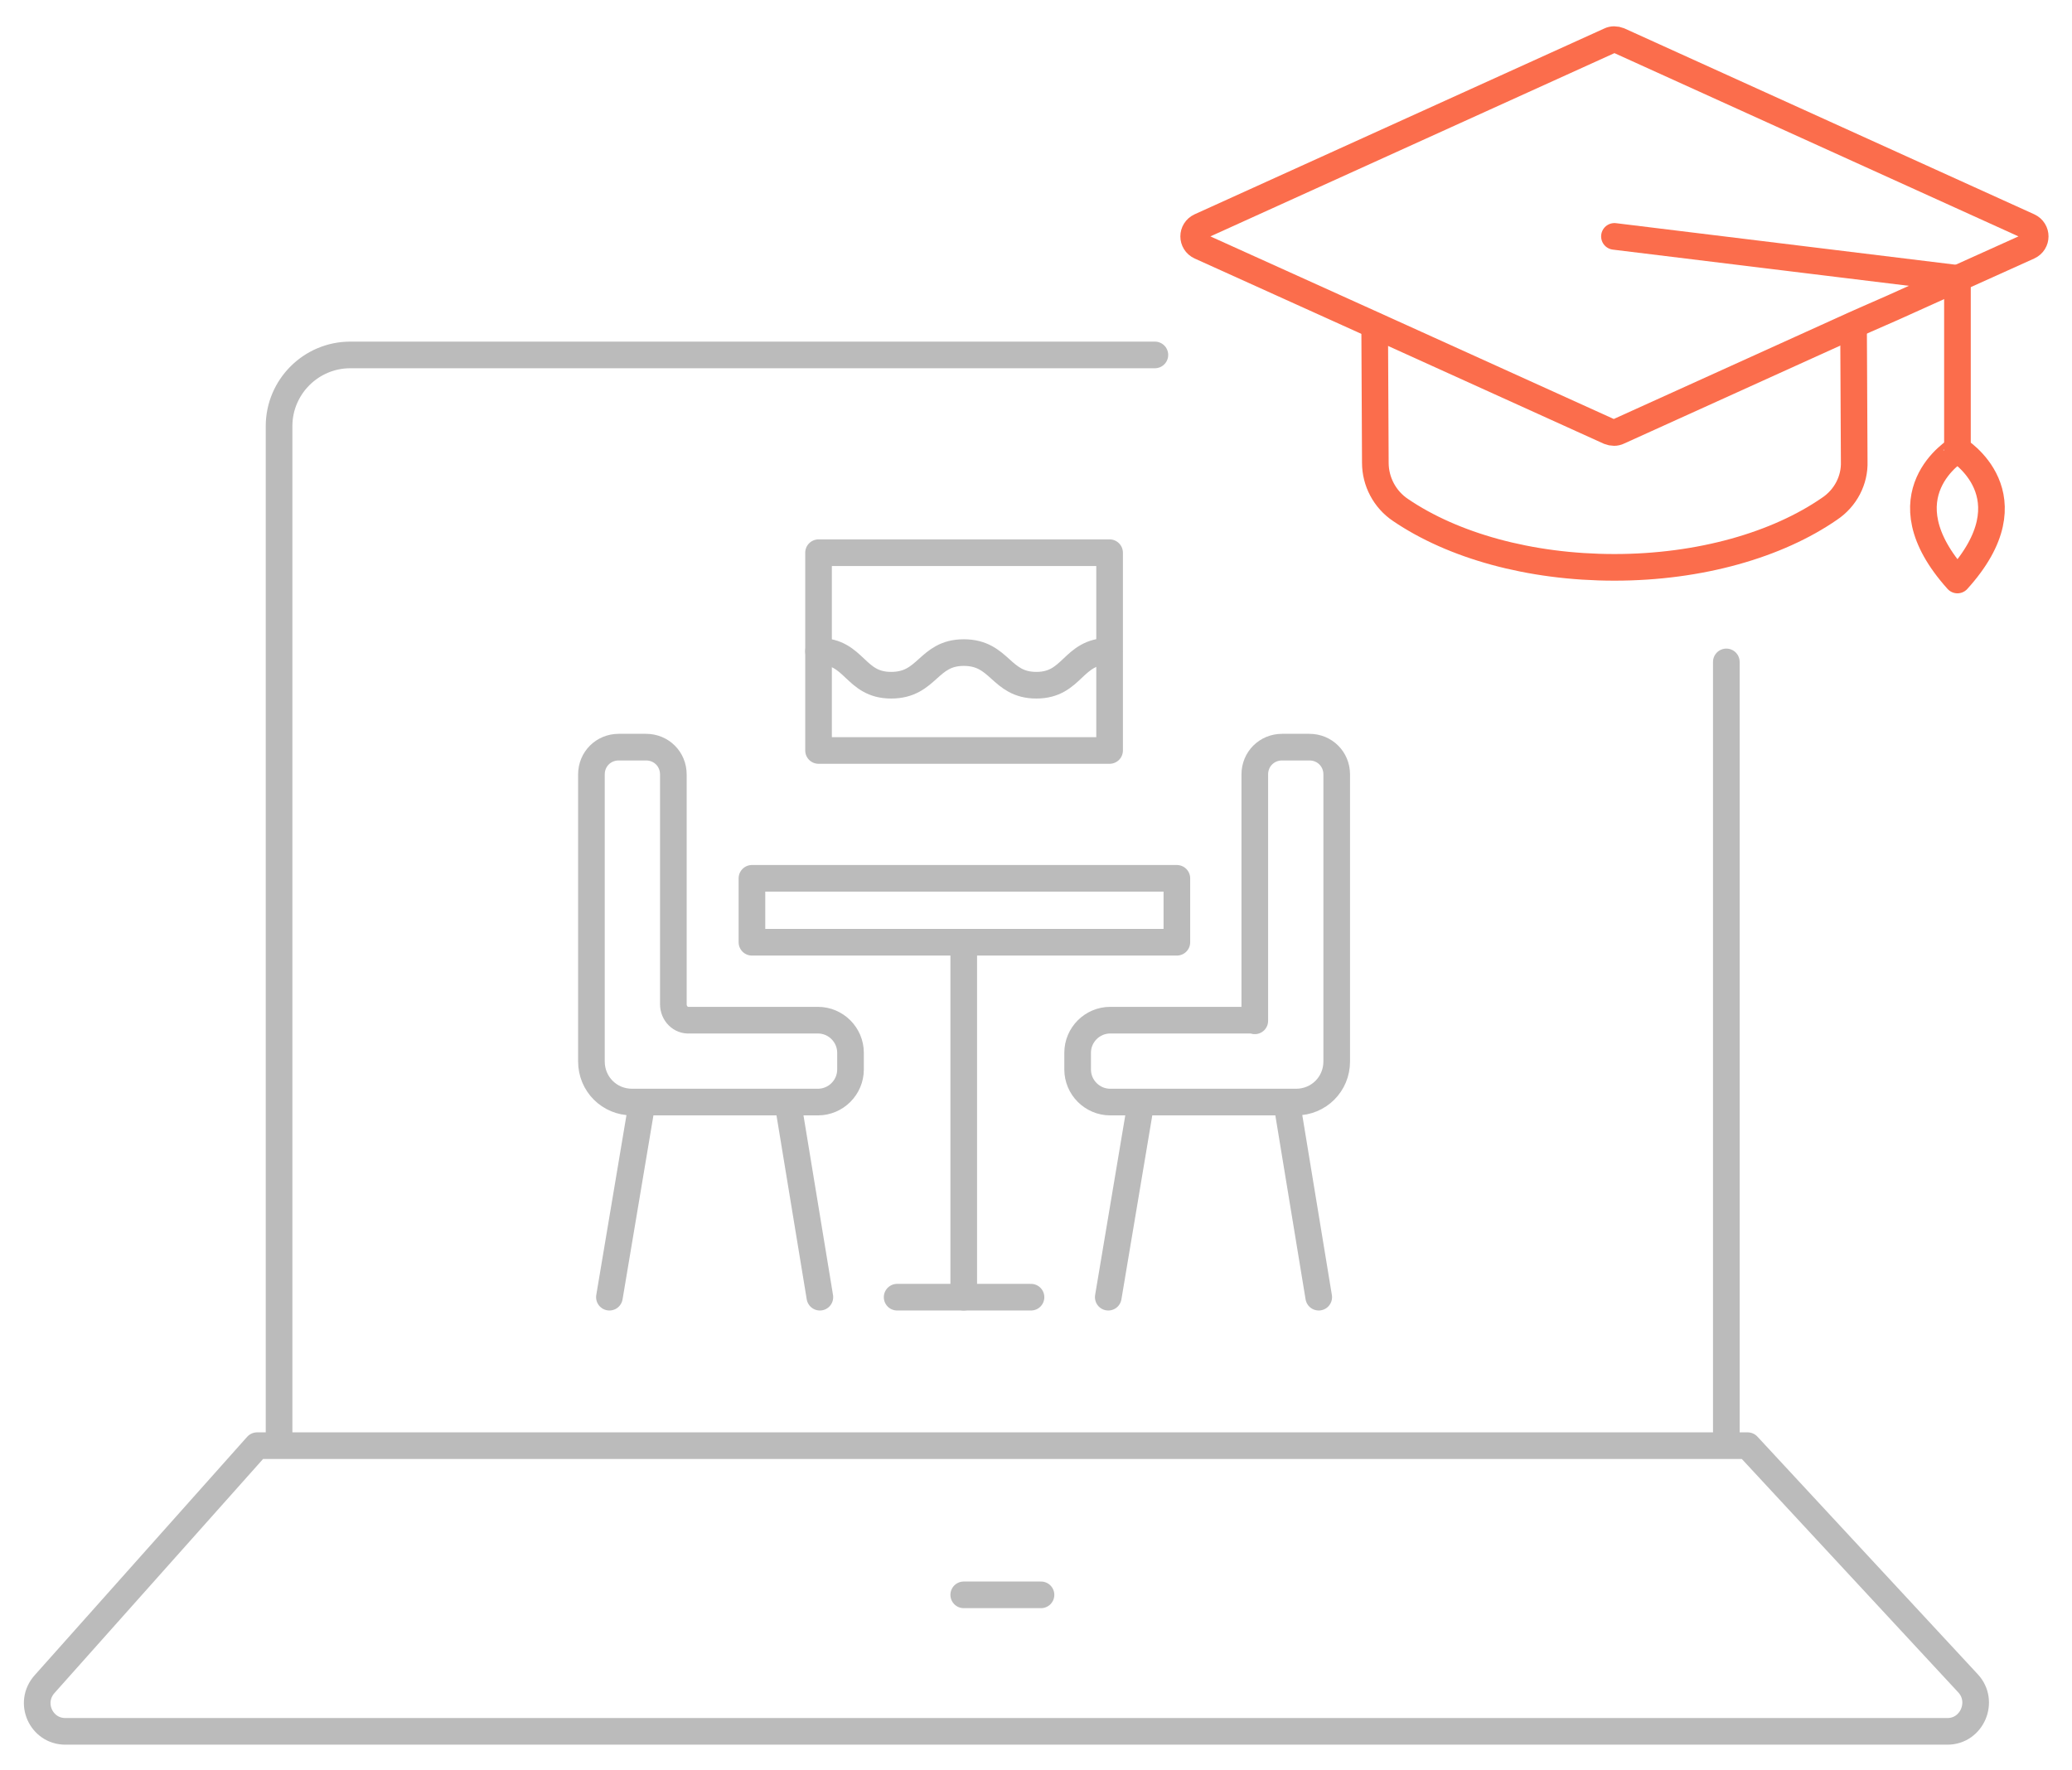
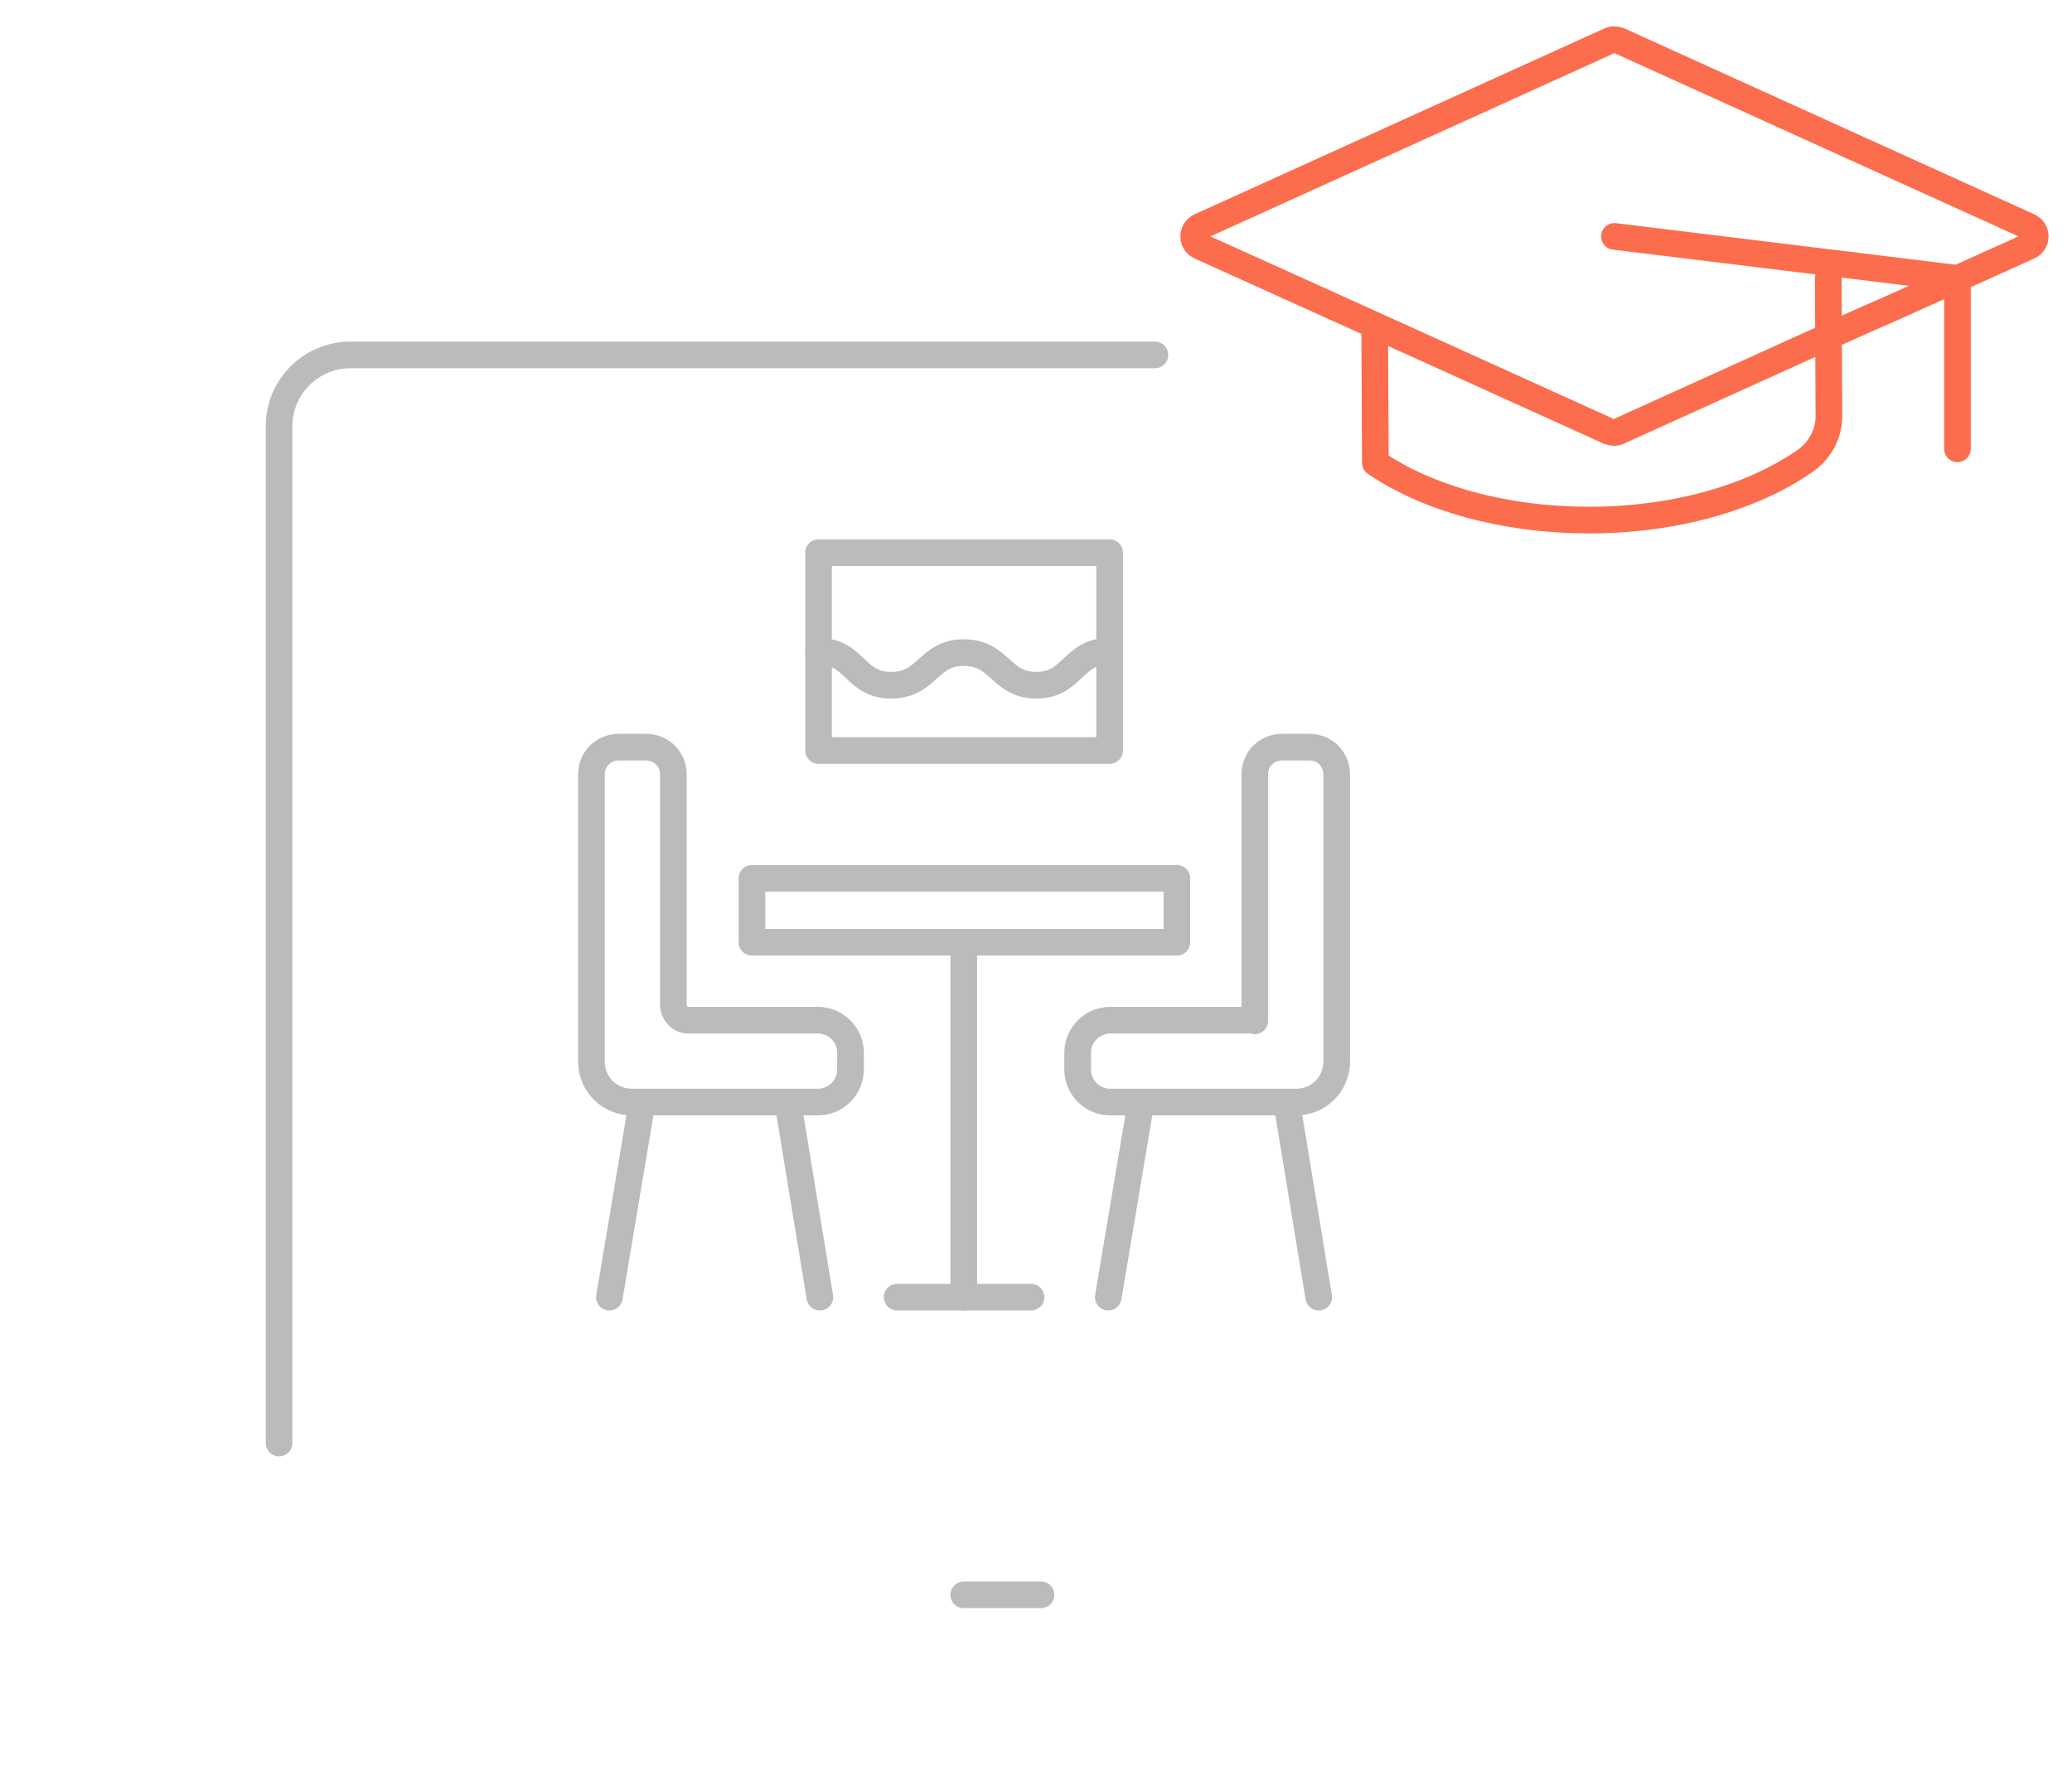
<svg xmlns="http://www.w3.org/2000/svg" version="1.1" id="Layer_1" x="0px" y="0px" viewBox="0 0 311.1 265.8" style="enable-background:new 0 0 311.1 265.8;" xml:space="preserve">
  <style type="text/css">
	.st0{fill:none;stroke:#BBBBBB;stroke-width:4;stroke-linecap:round;stroke-linejoin:round;stroke-miterlimit:10;}
	.st1{fill:none;stroke:#FB6D4C;stroke-width:4;stroke-linecap:round;stroke-linejoin:round;stroke-miterlimit:10;}
</style>
  <g>
    <g>
      <g>
-         <line class="st0" x1="259.2" y1="99.4" x2="259.2" y2="216.7" />
-       </g>
+         </g>
    </g>
    <g>
      <g>
        <path class="st0" d="M41.9,216.7V64c0-5.9,4.8-10.7,10.7-10.7h120.8" />
      </g>
    </g>
    <g>
      <g>
-         <path class="st0" d="M292.4,260H9.8c-3.6,0-5.6-4.3-3.1-7.1l31.9-35.8h223.8l33.1,35.7C298,255.5,296.1,260,292.4,260z" />
-       </g>
+         </g>
    </g>
    <g>
      <g>
        <line class="st0" x1="144.7" y1="239.5" x2="156.3" y2="239.5" />
      </g>
    </g>
    <g>
      <path class="st1" d="M284.2,46.2l-4.1,1.8l-1.8,0.8l-35.3,16c-0.4,0.2-0.9,0.2-1.4,0l-35.3-16L180.2,37c-1.3-0.6-1.3-2.4,0-3    l61.5-27.9c0.4-0.2,0.9-0.2,1.4,0L304.6,34c1.3,0.6,1.3,2.4,0,3L284.2,46.2" />
-       <path class="st1" d="M293.9,87.1c11.5-12.7,0-19.6,0-19.6S282.4,74.3,293.9,87.1z" />
      <polyline class="st1" points="242.4,35.5 293.9,41.8 293.9,67.4   " />
-       <path class="st1" d="M206.4,48.9l0.1,20.6c0,2.8,1.4,5.5,3.8,7.1c7.8,5.3,19.3,8.6,32.1,8.6c12.9,0,24.5-3.4,32.3-8.8    c2.4-1.6,3.8-4.3,3.7-7.1l-0.1-20.4" />
+       <path class="st1" d="M206.4,48.9l0.1,20.6c7.8,5.3,19.3,8.6,32.1,8.6c12.9,0,24.5-3.4,32.3-8.8    c2.4-1.6,3.8-4.3,3.7-7.1l-0.1-20.4" />
    </g>
    <g>
      <path class="st0" d="M101.1,150.8v-34.5c0-2.3-1.8-4.1-4.1-4.1h-4.1c-2.3,0-4.1,1.8-4.1,4.1v37.1v6c0,3.4,2.7,6.1,6.1,6.1h6.1h17    h4.8c2.7,0,4.9-2.2,4.9-4.9v-2.5c0-2.7-2.2-4.9-4.9-4.9h-19.3C102.2,153.3,101.1,152.2,101.1,150.8z" />
      <line class="st0" x1="96.4" y1="165.6" x2="91.5" y2="194.8" />
      <line class="st0" x1="118.3" y1="165.6" x2="123.1" y2="194.8" />
      <path class="st0" d="M188.4,153.3v-37c0-2.3,1.8-4.1,4.1-4.1h4.1c2.3,0,4.1,1.8,4.1,4.1v37.1v6c0,3.4-2.7,6.1-6.1,6.1h-6.1h-21.8    c-2.7,0-4.9-2.2-4.9-4.9v-2.5c0-2.7,2.2-4.9,4.9-4.9H188.4z" />
      <line class="st0" x1="193.2" y1="165.6" x2="198" y2="194.8" />
      <line class="st0" x1="171.3" y1="165.6" x2="166.4" y2="194.8" />
      <line class="st0" x1="144.7" y1="141.5" x2="144.7" y2="194.8" />
      <line class="st0" x1="134.7" y1="194.8" x2="154.8" y2="194.8" />
      <rect x="122.9" y="83" class="st0" width="43.7" height="29.7" />
      <rect x="112.9" y="131.9" class="st0" width="63.8" height="9.6" />
      <path class="st0" d="M122.9,97.8c5.5,0,5.4,5.1,10.9,5.1c5.5,0,5.5-4.9,10.9-4.9c5.5,0,5.5,4.9,10.9,4.9c5.5,0,5.4-5.1,10.9-5.1" />
    </g>
  </g>
</svg>